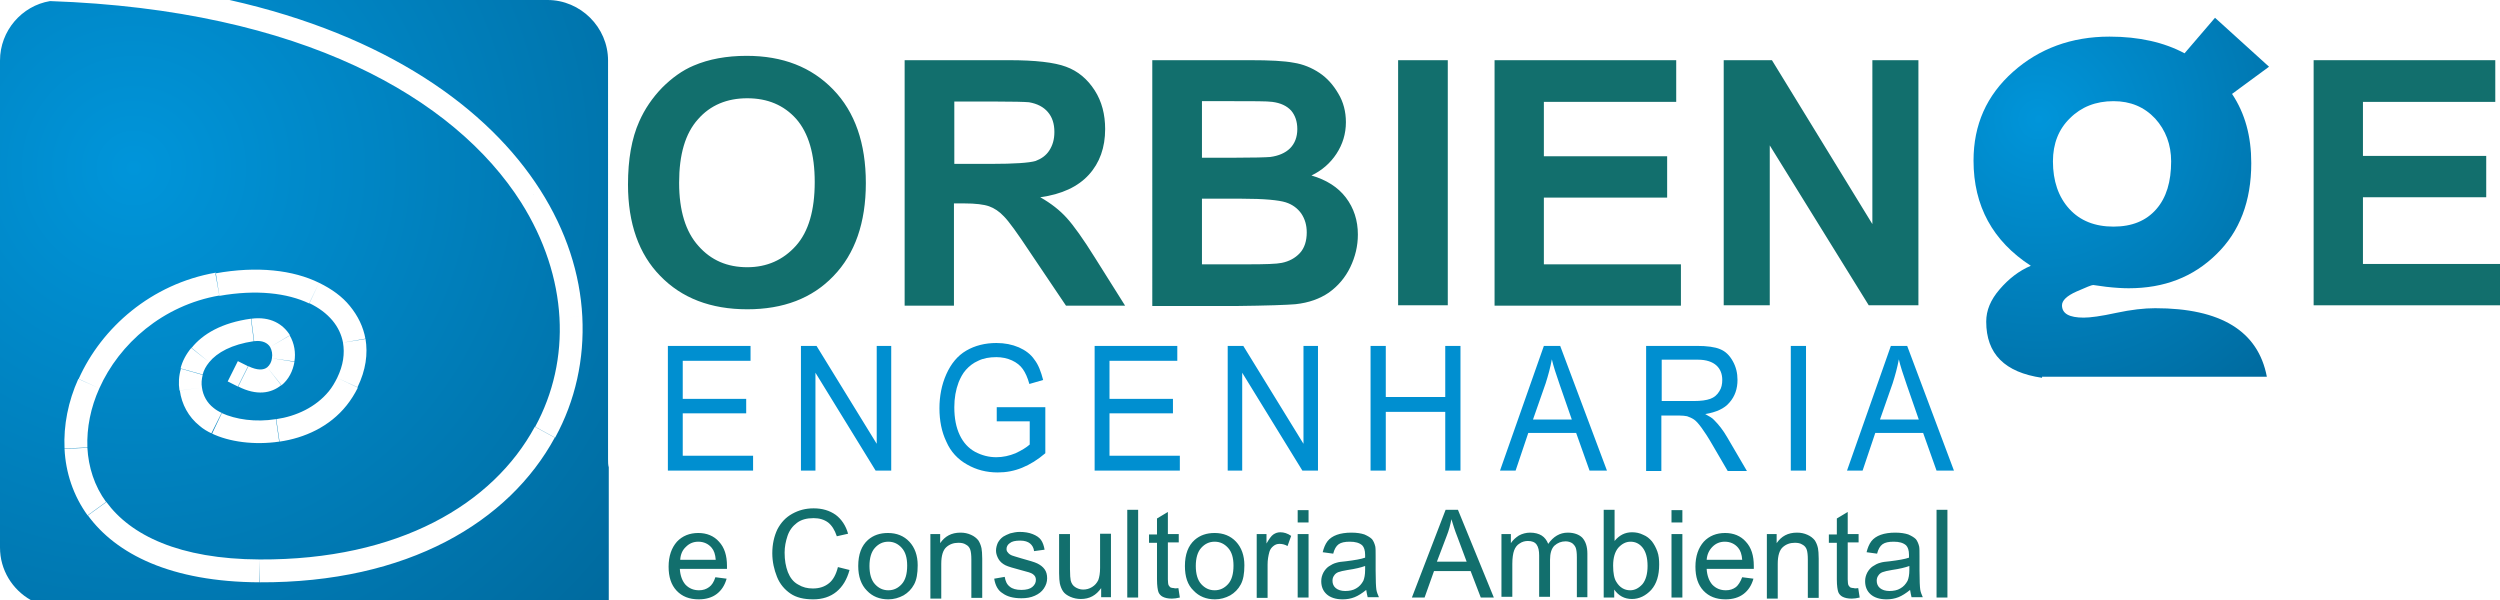
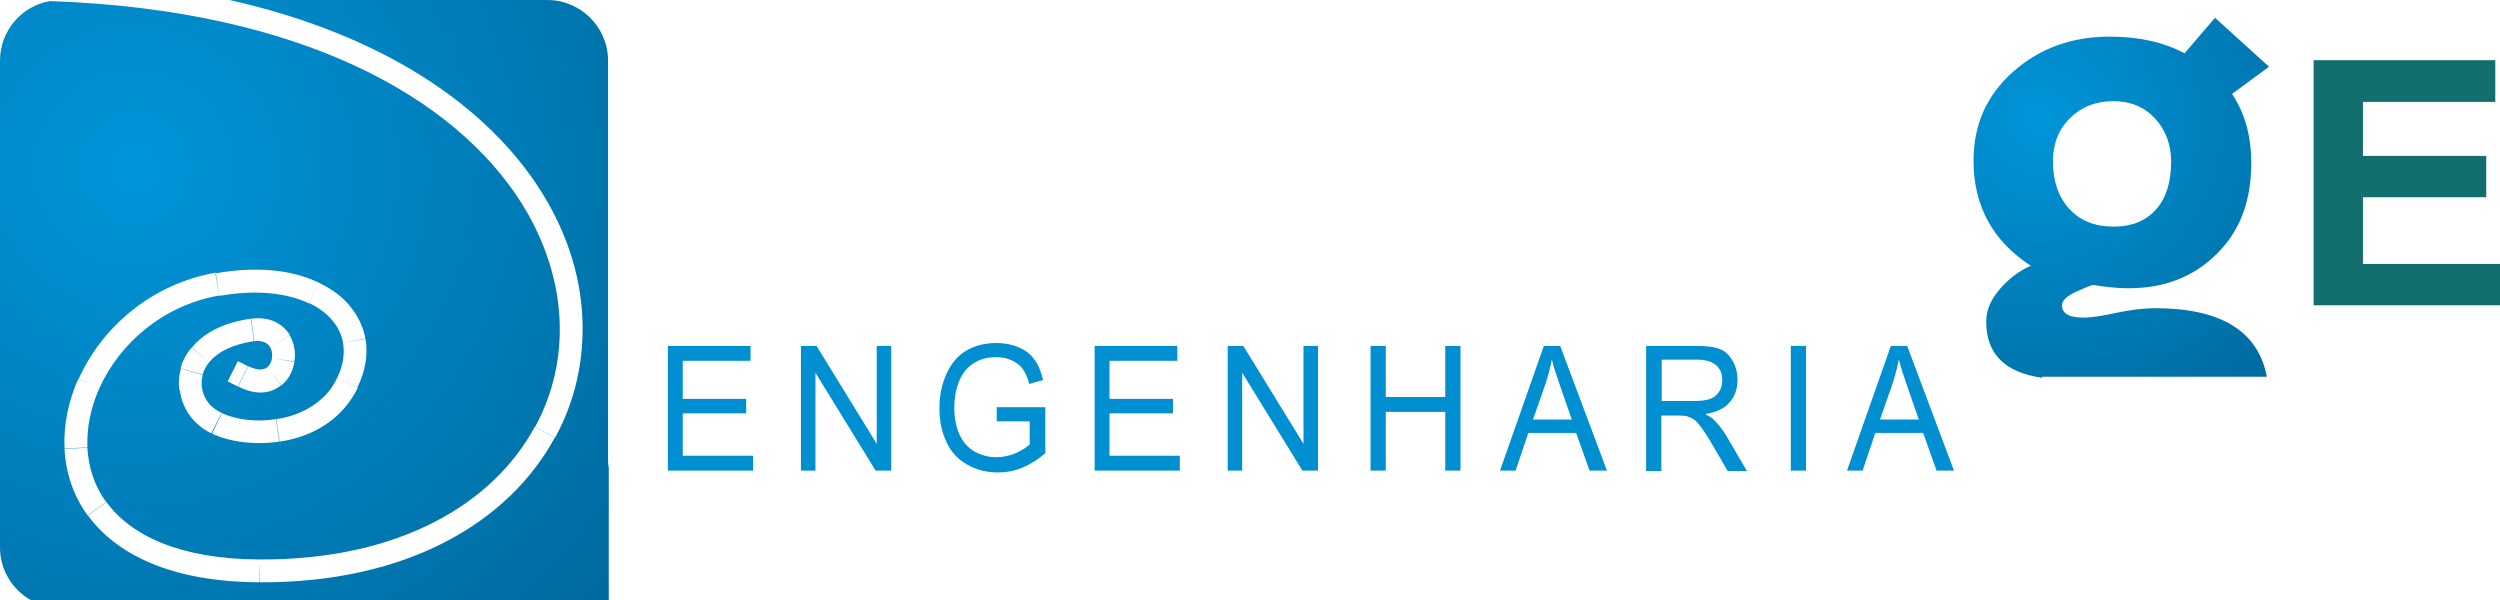
<svg xmlns="http://www.w3.org/2000/svg" id="Layer_1" x="0px" y="0px" viewBox="0 0 689.5 165.5" style="enable-background:new 0 0 689.5 165.5;" xml:space="preserve">
  <style type="text/css">
	.st0{fill-rule:evenodd;clip-rule:evenodd;fill:url(#SVGID_1_);}
	.st1{fill-rule:evenodd;clip-rule:evenodd;fill:url(#SVGID_2_);}
	.st2{fill-rule:evenodd;clip-rule:evenodd;fill:#126F6D;}
	.st3{fill-rule:evenodd;clip-rule:evenodd;fill:#008FD0;}
</style>
  <g>
    <radialGradient id="SVGID_1_" cx="36.938" cy="46.332" r="177.044" gradientUnits="userSpaceOnUse">
      <stop offset="0" style="stop-color:#0095DA" />
      <stop offset="1" style="stop-color:#006A9E" />
    </radialGradient>
    <path class="st0" d="M65.6,106.6l-2.8-1.4l2.8-5.6l2.8,1.4L65.6,106.6L65.6,106.6z M167.9,128.9c-0.2-0.7-0.2-1.5-0.2-2.3V16.7   C167.7,7.5,160.1,0,151,0H63.3c43.2,9.7,71.3,29.8,85.7,52.4l-5.3,3.4C125.4,27,83.3,2.7,13.8,0.3C6,1.6,0,8.5,0,16.7V151   c0,6.2,3.4,11.6,8.5,14.5h159.4V128.9L167.9,128.9z M68.5,101l-2.8,5.6c5.1,2.6,9.1,1.9,11.9-0.4l-3.9-4.9   C72.7,102.1,71,102.2,68.5,101L68.5,101z M73.7,101.3c0.7-0.6,1.2-1.5,1.3-2.5l6.2,1c-0.4,2.5-1.6,4.9-3.6,6.5L73.7,101.3   L73.7,101.3z M75,98.8c0.2-1.1,0-2.2-0.5-3.1l5.4-3.2c1.3,2.2,1.7,4.8,1.3,7.2L75,98.8L75,98.8z M74.5,95.7   c-0.7-1.1-2.1-1.9-4.4-1.6l-0.8-6.2c5.3-0.7,8.8,1.5,10.7,4.6L74.5,95.7L74.5,95.7z M70,94.1l-0.8-6.2c-8,1.1-13.3,4.2-16.4,8.1   l4.9,3.9C59.9,97.2,63.9,95,70,94.1L70,94.1z M57.7,99.9c-0.9,1.1-1.5,2.2-1.8,3.4l-6.1-1.7c0.5-2,1.5-3.9,3-5.7L57.7,99.9   L57.7,99.9z M55.9,103.4c-0.3,1.2-0.4,2.4-0.2,3.5l-6.2,0.8c-0.3-2-0.2-4,0.4-6L55.9,103.4L55.9,103.4z M55.7,106.9   c0.3,2.2,1.4,4.2,3.2,5.6l-3.9,4.9c-3-2.4-4.9-5.9-5.4-9.7L55.7,106.9L55.7,106.9z M58.9,112.5c0.6,0.5,1.4,1,2.3,1.4l-2.7,5.7   c-1.3-0.6-2.5-1.3-3.5-2.2L58.9,112.5L58.9,112.5z M61.1,113.9c3.9,1.8,9.4,2.6,15,1.7l0.9,6.2c-6.8,1-13.8,0.1-18.7-2.3   L61.1,113.9L61.1,113.9z M76.2,115.6c5.5-0.8,10.9-3.3,14.5-7.7l4.9,3.9c-4.7,5.9-11.6,9-18.5,10L76.2,115.6L76.2,115.6z    M90.7,107.9c0.9-1.1,1.6-2.3,2.3-3.7l5.7,2.7c-0.9,1.8-1.9,3.4-3.1,4.9L90.7,107.9L90.7,107.9z M93,104.2c1.7-3.5,2.1-6.7,1.6-9.7   l6.2-1.1c0.7,4.2,0.1,8.7-2.2,13.4L93,104.2L93,104.2z M94.6,94.5c-0.4-2.2-1.4-4.3-2.9-6.1l4.8-4c2.2,2.7,3.7,5.7,4.3,9.1   L94.6,94.5L94.6,94.5z M91.7,88.4c-1.6-1.9-3.7-3.5-6.4-4.8L88,78c3.5,1.7,6.4,3.8,8.5,6.4L91.7,88.4L91.7,88.4z M85.3,83.7   c-6.1-2.9-14.6-3.9-24.8-2.1l-1.1-6.2C71,73.3,80.9,74.5,88,78L85.3,83.7L85.3,83.7z M60.5,81.5c-15.6,2.7-27.6,13.3-33.1,25.6   l-5.7-2.6c6.3-14.1,20-26.2,37.8-29.3L60.5,81.5L60.5,81.5z M27.4,107.1c-2.4,5.3-3.5,10.9-3.3,16.3l-6.3,0.3   c-0.3-6.4,1-13,3.8-19.2L27.4,107.1L27.4,107.1z M24.1,123.5c0.3,5.3,1.9,10.5,5.2,15l-5.1,3.7c-4-5.5-6.1-11.9-6.4-18.4   L24.1,123.5L24.1,123.5z M29.3,138.4c6.7,9.2,20.1,15.8,42.3,15.9l0,6.3c-24.5-0.1-39.6-7.8-47.4-18.5L29.3,138.4L29.3,138.4z    M71.6,154.3c38.4,0.2,64.4-15.3,75.9-36.6l5.5,3c-12.6,23.2-40.5,40.1-81.5,39.9L71.6,154.3L71.6,154.3z M147.6,117.7   c5-9.2,7.3-19.5,6.7-30.1l6.3-0.3c0.6,11.7-1.9,23.2-7.5,33.4L147.6,117.7L147.6,117.7z M154.3,87.6c-0.6-10.6-4.1-21.5-10.6-31.8   l5.3-3.4c7.2,11.3,11,23.2,11.6,34.9L154.3,87.6z" />
    <radialGradient id="SVGID_2_" cx="562.234" cy="32.883" r="95.569" gradientUnits="userSpaceOnUse">
      <stop offset="0" style="stop-color:#0095DA" />
      <stop offset="1" style="stop-color:#006A9E" />
    </radialGradient>
    <path class="st1" d="M563.2,104.2c-10.3-1.5-15.4-6.6-15.4-15.5c0-3.1,1.2-6,3.7-8.9c2.5-2.9,5.3-5.1,8.6-6.5   c-10.5-6.8-15.8-16.5-15.8-29c0-9.9,3.6-18,10.9-24.5c7.2-6.4,16.1-9.7,26.6-9.7c8.2,0,15.1,1.6,20.7,4.6l8.4-9.8l14.9,13.5   l-10.2,7.5c3.6,5.4,5.3,11.7,5.3,19.1c0,10.5-3.2,18.9-9.6,25.1c-6.4,6.3-14.4,9.4-24.2,9.4c-1.5,0-3.6-0.1-6.2-0.4l-3.6-0.5   c-0.4,0-1.9,0.6-4.6,1.8c-2.7,1.2-4,2.5-4,3.8c0,2.3,2,3.4,6,3.4c1.8,0,4.8-0.4,8.9-1.3c4.2-0.9,7.8-1.3,10.8-1.3   c18.1,0,28.4,6.3,30.8,18.9H563.2L563.2,104.2z M566.2,44.5c0,5.4,1.5,9.8,4.5,13.1c3,3.3,7.1,4.9,12.2,4.9c5.1,0,9-1.6,11.8-4.8   c2.8-3.2,4.1-7.6,4.1-13.2c0-4.6-1.5-8.6-4.4-11.8c-3-3.2-6.8-4.8-11.5-4.8c-4.9,0-8.9,1.6-12,4.7   C567.8,35.6,566.2,39.6,566.2,44.5z" />
-     <path class="st2" d="M173.2,50.9c0-6.9,1-12.7,3.1-17.4c1.5-3.4,3.6-6.5,6.3-9.3c2.7-2.7,5.6-4.8,8.7-6.1c4.2-1.8,9.1-2.7,14.6-2.7   c10,0,17.9,3.1,23.9,9.3c6,6.2,9,14.8,9,25.8c0,10.9-3,19.5-8.9,25.6c-5.9,6.2-13.9,9.2-23.8,9.2c-10.1,0-18.1-3.1-24-9.2   C176.2,70.1,173.2,61.6,173.2,50.9L173.2,50.9z M187.3,50.4c0,7.7,1.8,13.5,5.3,17.4c3.5,4,8,5.9,13.5,5.9c5.4,0,9.9-2,13.4-5.9   c3.5-3.9,5.2-9.8,5.2-17.6c0-7.7-1.7-13.5-5.1-17.4c-3.4-3.8-7.9-5.7-13.5-5.7c-5.6,0-10.2,1.9-13.6,5.8   C189,36.8,187.3,42.6,187.3,50.4L187.3,50.4z M249.5,84.3V16.6h28.8c7.2,0,12.5,0.6,15.7,1.8c3.3,1.2,5.9,3.4,7.9,6.5   c2,3.1,2.9,6.7,2.9,10.7c0,5.1-1.5,9.3-4.5,12.6c-3,3.3-7.5,5.4-13.4,6.2c3,1.7,5.4,3.6,7.3,5.7c1.9,2.1,4.5,5.7,7.8,11l8.3,13.2   H294l-9.9-14.7c-3.5-5.3-5.9-8.6-7.2-9.9c-1.3-1.4-2.7-2.3-4.1-2.8c-1.4-0.5-3.7-0.8-6.9-0.8h-2.8v28.2H249.5L249.5,84.3z    M263.2,45.2h10.1c6.6,0,10.6-0.3,12.3-0.8c1.6-0.6,2.9-1.5,3.8-2.9c0.9-1.4,1.4-3,1.4-5.1c0-2.3-0.6-4.1-1.8-5.5   c-1.2-1.4-2.9-2.3-5.2-2.7c-1.1-0.1-4.4-0.2-10-0.2h-10.6V45.2L263.2,45.2z M317.8,16.6h27c5.4,0,9.4,0.2,12,0.7   c2.6,0.4,5,1.4,7.1,2.8c2.1,1.4,3.8,3.3,5.2,5.7c1.4,2.3,2.1,5,2.1,7.9c0,3.2-0.9,6.1-2.6,8.7c-1.7,2.6-4,4.6-6.9,6   c4.1,1.2,7.3,3.2,9.5,6.1c2.2,2.9,3.3,6.3,3.3,10.2c0,3.1-0.7,6.1-2.1,9c-1.4,2.9-3.4,5.2-5.9,7c-2.5,1.7-5.5,2.8-9.2,3.2   c-2.3,0.2-7.8,0.4-16.5,0.5h-23V16.6L317.8,16.6z M331.5,27.9v15.6h8.9c5.3,0,8.6-0.1,9.9-0.2c2.3-0.3,4.2-1.1,5.5-2.4   c1.3-1.3,2-3.1,2-5.3c0-2.1-0.6-3.8-1.7-5.1c-1.2-1.3-2.9-2.1-5.2-2.4c-1.4-0.2-5.2-0.2-11.7-0.2H331.5L331.5,27.9z M331.5,54.8   v18.1h12.6c4.9,0,8-0.1,9.4-0.4c2-0.4,3.7-1.3,5-2.7c1.3-1.4,1.9-3.4,1.9-5.7c0-2-0.5-3.7-1.5-5.2c-1-1.4-2.4-2.5-4.3-3.1   c-1.9-0.6-5.9-1-12.1-1H331.5L331.5,54.8z M385.6,84.3V16.6h13.7v67.6H385.6L385.6,84.3z M412.2,84.3V16.6h50.1v11.5h-36.5v15h34   v11.4h-34v18.4h37.8v11.4H412.2L412.2,84.3z M475.4,84.3V16.6h13.3l27.7,45.2V16.6h12.7v67.6h-13.7l-27.3-44.1v44.1H475.4z" />
    <polygon class="st2" points="638.1,84.2 638.1,16.6 688.2,16.6 688.2,28.1 651.7,28.1 651.7,43 685.7,43 685.7,54.4 651.7,54.4    651.7,72.8 689.5,72.8 689.5,84.2  " />
    <path class="st3" d="M184.2,129.8V95.4H207v4.1h-18.7V110h17.5v4h-17.5v11.7h19.4v4.1H184.2L184.2,129.8z M220.9,129.8V95.4h4.3   l16.6,27v-27h4v34.4h-4.3l-16.6-27v27H220.9L220.9,129.8z M274.9,116.3v-4l13.4,0V125c-2.1,1.8-4.2,3.1-6.4,4   c-2.2,0.9-4.4,1.3-6.7,1.3c-3.1,0-5.9-0.7-8.5-2.2c-2.5-1.4-4.5-3.5-5.7-6.3c-1.3-2.7-1.9-5.8-1.9-9.2c0-3.3,0.6-6.5,1.9-9.4   c1.3-2.9,3.1-5.1,5.5-6.5c2.4-1.4,5.2-2.1,8.3-2.1c2.3,0,4.3,0.4,6.2,1.2c1.8,0.8,3.3,1.9,4.3,3.4c1.1,1.4,1.8,3.3,2.4,5.6   l-3.8,1.1c-0.5-1.8-1.1-3.1-1.8-4.1c-0.7-1-1.7-1.8-3-2.4c-1.3-0.6-2.8-0.9-4.3-0.9c-1.9,0-3.6,0.3-5,1c-1.4,0.6-2.5,1.5-3.4,2.5   c-0.9,1-1.5,2.2-2,3.4c-0.8,2.1-1.2,4.4-1.2,6.9c0,3.1,0.5,5.6,1.5,7.7c1,2.1,2.4,3.6,4.2,4.6c1.9,1,3.8,1.5,5.9,1.5   c1.8,0,3.6-0.4,5.3-1.1c1.7-0.8,3-1.6,3.9-2.4v-6.4H274.9L274.9,116.3z M301.9,129.8V95.4h22.8v4.1h-18.7V110h17.5v4h-17.5v11.7   h19.4v4.1H301.9L301.9,129.8z M338.6,129.8V95.4h4.3l16.6,27v-27h4v34.4h-4.3l-16.6-27v27H338.6L338.6,129.8z M378,129.8V95.4h4.2   v14.1h16.4V95.4h4.2v34.4h-4.2v-16.2h-16.4v16.2H378L378,129.8z M413.7,129.8l12.1-34.4h4.5l12.9,34.4h-4.8l-3.7-10.4h-13.2   l-3.5,10.4H413.7L413.7,129.8z M422.8,115.7h10.7l-3.3-9.5c-1-2.9-1.8-5.3-2.2-7.1c-0.4,2.2-1,4.4-1.7,6.6L422.8,115.7L422.8,115.7   z M454,129.8V95.4h14c2.8,0,5,0.3,6.4,0.9c1.5,0.6,2.6,1.7,3.5,3.3c0.9,1.6,1.3,3.3,1.3,5.2c0,2.4-0.7,4.5-2.2,6.2   c-1.4,1.7-3.7,2.7-6.7,3.2c1.1,0.6,2,1.1,2.5,1.7c1.2,1.2,2.4,2.7,3.5,4.6l5.5,9.4h-5.3l-4.2-7.2c-1.2-2.1-2.2-3.6-3-4.7   c-0.8-1.1-1.5-1.9-2.1-2.3c-0.6-0.4-1.3-0.7-1.9-0.9c-0.5-0.1-1.3-0.2-2.3-0.2h-4.8v15.3H454L454,129.8z M458.2,110.6h9   c1.9,0,3.4-0.2,4.5-0.6c1.1-0.4,1.9-1.1,2.5-2.1c0.6-0.9,0.8-2,0.8-3.1c0-1.6-0.5-3-1.6-4c-1.1-1-2.8-1.6-5.1-1.6h-10V110.6   L458.2,110.6z M493.9,129.8V95.4h4.2v34.4H493.9L493.9,129.8z M509.4,129.8l12.1-34.4h4.5l12.9,34.4h-4.8l-3.7-10.4h-13.2   l-3.5,10.4H509.4L509.4,129.8z M518.5,115.7h10.7l-3.3-9.5c-1-2.9-1.8-5.3-2.2-7.1c-0.4,2.2-1,4.4-1.7,6.6L518.5,115.7z" />
-     <path class="st2" d="M197.3,159.2l3.1,0.4c-0.5,1.8-1.4,3.2-2.7,4.2c-1.3,1-3,1.5-5,1.5c-2.6,0-4.6-0.8-6.1-2.4   c-1.5-1.6-2.2-3.8-2.2-6.6c0-2.9,0.8-5.2,2.3-6.9c1.5-1.6,3.5-2.4,5.9-2.4c2.3,0,4.3,0.8,5.7,2.4c1.5,1.6,2.2,3.8,2.2,6.7   c0,0.2,0,0.4,0,0.8h-13c0.1,1.9,0.7,3.4,1.6,4.4c1,1,2.2,1.5,3.7,1.5c1.1,0,2-0.3,2.8-0.9C196.3,161.4,196.9,160.5,197.3,159.2   L197.3,159.2z M187.6,154.4h9.8c-0.1-1.5-0.5-2.6-1.1-3.3c-0.9-1.1-2.2-1.7-3.7-1.7c-1.4,0-2.5,0.5-3.4,1.4   C188.2,151.7,187.7,152.9,187.6,154.4L187.6,154.4z M231.1,156.4l3.2,0.8c-0.7,2.6-1.9,4.6-3.6,6c-1.7,1.4-3.9,2.1-6.4,2.1   c-2.6,0-4.7-0.5-6.3-1.6c-1.6-1.1-2.9-2.6-3.7-4.6c-0.8-2-1.3-4.2-1.3-6.5c0-2.5,0.5-4.7,1.4-6.6c1-1.9,2.3-3.3,4.1-4.3   c1.8-1,3.7-1.5,5.9-1.5c2.4,0,4.4,0.6,6.1,1.8c1.6,1.2,2.8,3,3.4,5.2l-3.1,0.7c-0.6-1.8-1.4-3-2.4-3.8c-1.1-0.8-2.4-1.2-4-1.2   c-1.9,0-3.4,0.4-4.6,1.3c-1.2,0.9-2.1,2.1-2.6,3.6c-0.5,1.5-0.8,3-0.8,4.6c0,2.1,0.3,3.8,0.9,5.4c0.6,1.5,1.5,2.7,2.8,3.4   c1.3,0.8,2.6,1.1,4.1,1.1c1.8,0,3.3-0.5,4.5-1.5C229.8,159.9,230.6,158.4,231.1,156.4L231.1,156.4z M236.7,156.1   c0-3.2,0.9-5.6,2.7-7.2c1.5-1.3,3.3-1.9,5.5-1.9c2.4,0,4.4,0.8,5.9,2.4c1.5,1.6,2.3,3.8,2.3,6.5c0,2.3-0.3,4-1,5.3   c-0.7,1.3-1.7,2.3-2.9,3c-1.3,0.7-2.7,1.1-4.2,1.1c-2.4,0-4.4-0.8-5.9-2.4C237.5,161.3,236.7,159,236.7,156.1L236.7,156.1z    M239.8,156.1c0,2.2,0.5,3.9,1.5,5c1,1.1,2.2,1.7,3.7,1.7c1.5,0,2.7-0.6,3.7-1.7c1-1.1,1.5-2.8,1.5-5.1c0-2.2-0.5-3.8-1.5-4.9   c-1-1.1-2.2-1.7-3.7-1.7c-1.5,0-2.7,0.6-3.7,1.7C240.3,152.2,239.8,153.9,239.8,156.1L239.8,156.1z M256.6,164.8v-17.5h2.7v2.5   c1.3-1.9,3.1-2.9,5.6-2.9c1.1,0,2,0.2,2.9,0.6c0.9,0.4,1.5,0.9,2,1.5c0.4,0.6,0.7,1.3,0.9,2.2c0.1,0.6,0.2,1.5,0.2,2.9v10.8h-3   v-10.6c0-1.2-0.1-2.1-0.3-2.7c-0.2-0.6-0.6-1.1-1.2-1.4c-0.6-0.4-1.3-0.5-2.1-0.5c-1.3,0-2.4,0.4-3.3,1.2c-0.9,0.8-1.4,2.3-1.4,4.6   v9.6H256.6L256.6,164.8z M274.2,159.6l2.9-0.5c0.2,1.2,0.6,2.1,1.4,2.7c0.7,0.6,1.8,0.9,3.2,0.9c1.4,0,2.4-0.3,3-0.8   c0.7-0.6,1-1.2,1-2c0-0.7-0.3-1.2-0.9-1.6c-0.4-0.3-1.4-0.6-3-1c-2.2-0.6-3.7-1-4.5-1.4c-0.8-0.4-1.5-1-1.9-1.7   c-0.4-0.7-0.7-1.5-0.7-2.3c0-0.8,0.2-1.5,0.5-2.2c0.4-0.7,0.8-1.2,1.5-1.7c0.5-0.3,1.1-0.6,1.9-0.9c0.8-0.2,1.7-0.4,2.6-0.4   c1.4,0,2.6,0.2,3.6,0.6c1,0.4,1.8,0.9,2.3,1.6c0.5,0.7,0.8,1.6,1,2.7l-2.9,0.4c-0.1-0.9-0.5-1.6-1.1-2.1c-0.6-0.5-1.5-0.8-2.7-0.8   c-1.4,0-2.3,0.2-2.9,0.7c-0.6,0.4-0.9,1-0.9,1.6c0,0.4,0.1,0.7,0.4,1c0.2,0.3,0.6,0.6,1.1,0.8c0.3,0.1,1.2,0.4,2.6,0.8   c2.1,0.6,3.6,1,4.4,1.4c0.8,0.4,1.5,0.9,2,1.6c0.5,0.7,0.7,1.5,0.7,2.5c0,1-0.3,1.9-0.9,2.8c-0.6,0.9-1.4,1.5-2.5,2   c-1.1,0.5-2.3,0.7-3.7,0.7c-2.3,0-4-0.5-5.2-1.4C275.3,162.9,274.5,161.5,274.2,159.6L274.2,159.6z M303.7,164.8v-2.6   c-1.4,2-3.2,3-5.6,3c-1,0-2-0.2-2.9-0.6c-0.9-0.4-1.6-0.9-2-1.5c-0.4-0.6-0.7-1.3-0.9-2.2c-0.1-0.6-0.2-1.5-0.2-2.8v-10.8h3v9.7   c0,1.6,0.1,2.6,0.2,3.1c0.2,0.8,0.6,1.4,1.2,1.8c0.6,0.4,1.4,0.7,2.2,0.7c0.9,0,1.7-0.2,2.5-0.7c0.8-0.5,1.3-1.1,1.7-1.9   c0.3-0.8,0.5-1.9,0.5-3.4v-9.4h3v17.5H303.7L303.7,164.8z M310.9,164.8v-24.2h3v24.2H310.9L310.9,164.8z M325,162.2l0.4,2.6   c-0.8,0.2-1.6,0.3-2.2,0.3c-1.1,0-1.9-0.2-2.5-0.5c-0.6-0.3-1-0.8-1.2-1.3c-0.2-0.6-0.4-1.7-0.4-3.5v-10.1h-2.2v-2.3h2.2V143l3-1.8   v6.1h3v2.3h-3v10.2c0,0.8,0.1,1.4,0.2,1.6c0.1,0.2,0.3,0.4,0.5,0.6c0.2,0.1,0.6,0.2,1,0.2C324,162.3,324.4,162.3,325,162.2   L325,162.2z M326.8,156.1c0-3.2,0.9-5.6,2.7-7.2c1.5-1.3,3.3-1.9,5.5-1.9c2.4,0,4.4,0.8,5.9,2.4c1.5,1.6,2.3,3.8,2.3,6.5   c0,2.3-0.3,4-1,5.3c-0.7,1.3-1.7,2.3-2.9,3c-1.3,0.7-2.7,1.1-4.2,1.1c-2.4,0-4.4-0.8-5.9-2.4C327.5,161.3,326.8,159,326.8,156.1   L326.8,156.1z M329.8,156.1c0,2.2,0.5,3.9,1.5,5c1,1.1,2.2,1.7,3.7,1.7c1.5,0,2.7-0.6,3.7-1.7c1-1.1,1.5-2.8,1.5-5.1   c0-2.2-0.5-3.8-1.5-4.9c-1-1.1-2.2-1.7-3.7-1.7c-1.5,0-2.7,0.6-3.7,1.7C330.3,152.2,329.8,153.9,329.8,156.1L329.8,156.1z    M346.6,164.8v-17.5h2.7v2.6c0.7-1.2,1.3-2.1,1.9-2.5c0.6-0.4,1.2-0.6,1.9-0.6c1,0,2,0.3,3,1l-1,2.8c-0.7-0.4-1.4-0.6-2.2-0.6   c-0.7,0-1.2,0.2-1.7,0.6c-0.5,0.4-0.9,0.9-1.1,1.6c-0.3,1.1-0.5,2.2-0.5,3.5v9.2H346.6L346.6,164.8z M357.9,144.1v-3.4h3v3.4H357.9   L357.9,144.1z M357.9,164.8v-17.5h3v17.5H357.9L357.9,164.8z M376.8,162.7c-1.1,0.9-2.2,1.6-3.2,2c-1,0.4-2.1,0.6-3.3,0.6   c-1.9,0-3.4-0.5-4.4-1.4c-1-0.9-1.5-2.1-1.5-3.6c0-0.9,0.2-1.6,0.6-2.4c0.4-0.7,0.9-1.3,1.5-1.7c0.6-0.4,1.3-0.8,2.1-1   c0.6-0.2,1.5-0.3,2.6-0.4c2.4-0.3,4.2-0.6,5.3-1c0-0.4,0-0.7,0-0.8c0-1.2-0.3-2.1-0.8-2.6c-0.8-0.7-1.9-1-3.4-1   c-1.4,0-2.4,0.2-3.1,0.7c-0.7,0.5-1.2,1.4-1.5,2.6l-2.9-0.4c0.3-1.2,0.7-2.2,1.3-3c0.6-0.8,1.5-1.4,2.6-1.8c1.1-0.4,2.5-0.6,4-0.6   c1.5,0,2.7,0.2,3.6,0.5c0.9,0.4,1.6,0.8,2.1,1.3c0.4,0.5,0.7,1.2,0.9,2c0.1,0.5,0.1,1.4,0.1,2.7v4c0,2.8,0.1,4.5,0.2,5.2   c0.1,0.7,0.4,1.4,0.7,2.1h-3.1C377.1,164.2,376.9,163.5,376.8,162.7L376.8,162.7z M376.5,156.1c-1.1,0.4-2.7,0.8-4.8,1.1   c-1.2,0.2-2.1,0.4-2.6,0.6c-0.5,0.2-0.9,0.5-1.2,1c-0.3,0.4-0.4,0.9-0.4,1.4c0,0.8,0.3,1.5,0.9,2c0.6,0.5,1.5,0.8,2.6,0.8   c1.1,0,2.2-0.2,3-0.7c0.9-0.5,1.5-1.2,2-2.1c0.3-0.7,0.5-1.7,0.5-3V156.1L376.5,156.1z M389.4,164.8l9.3-24.2h3.4l9.9,24.2h-3.6   l-2.8-7.3h-10.1l-2.6,7.3H389.4L389.4,164.8z M396.3,154.9h8.2l-2.5-6.7c-0.8-2-1.3-3.7-1.7-5c-0.3,1.6-0.7,3.1-1.3,4.6   L396.3,154.9L396.3,154.9z M414.1,164.8v-17.5h2.6v2.5c0.6-0.9,1.3-1.5,2.2-2.1c0.9-0.5,2-0.8,3.1-0.8c1.3,0,2.4,0.3,3.2,0.8   c0.8,0.5,1.4,1.3,1.8,2.3c1.4-2,3.2-3.1,5.4-3.1c1.7,0,3.1,0.5,4,1.4c0.9,1,1.4,2.4,1.4,4.4v12h-2.9v-11c0-1.2-0.1-2-0.3-2.6   c-0.2-0.5-0.5-0.9-1-1.3c-0.5-0.3-1.1-0.5-1.8-0.5c-1.2,0-2.2,0.4-3.1,1.2c-0.8,0.8-1.2,2.1-1.2,3.9v10.2h-3v-11.4   c0-1.3-0.2-2.3-0.7-3c-0.5-0.7-1.3-1-2.4-1c-0.8,0-1.6,0.2-2.3,0.7c-0.7,0.4-1.2,1.1-1.5,1.9c-0.3,0.8-0.5,2.1-0.5,3.7v9.1H414.1   L414.1,164.8z M445,164.8h-2.7v-24.2h3v8.6c1.3-1.6,2.9-2.4,4.8-2.4c1.1,0,2.1,0.2,3.1,0.7c1,0.4,1.7,1,2.4,1.8   c0.6,0.8,1.1,1.7,1.5,2.8c0.4,1.1,0.5,2.3,0.5,3.6c0,3-0.7,5.3-2.2,7c-1.5,1.6-3.3,2.5-5.3,2.5c-2.1,0-3.7-0.9-4.9-2.6V164.8   L445,164.8z M444.9,156c0,2.1,0.3,3.6,0.9,4.5c0.9,1.5,2.2,2.3,3.8,2.3c1.3,0,2.4-0.6,3.4-1.7c0.9-1.1,1.4-2.8,1.4-5   c0-2.3-0.5-4-1.4-5.1c-0.9-1.1-2-1.6-3.3-1.6c-1.3,0-2.4,0.6-3.4,1.7C445.4,152.2,444.9,153.8,444.9,156L444.9,156z M461,144.1   v-3.4h3v3.4H461L461,144.1z M461,164.8v-17.5h3v17.5H461L461,164.8z M480.5,159.2l3.1,0.4c-0.5,1.8-1.4,3.2-2.7,4.2   c-1.3,1-3,1.5-5,1.5c-2.6,0-4.6-0.8-6.1-2.4c-1.5-1.6-2.2-3.8-2.2-6.6c0-2.9,0.8-5.2,2.3-6.9c1.5-1.6,3.5-2.4,5.9-2.4   c2.3,0,4.3,0.8,5.7,2.4c1.5,1.6,2.2,3.8,2.2,6.7c0,0.2,0,0.4,0,0.8h-13c0.1,1.9,0.7,3.4,1.6,4.4c1,1,2.2,1.5,3.7,1.5   c1.1,0,2-0.3,2.8-0.9C479.4,161.4,480,160.5,480.5,159.2L480.5,159.2z M470.7,154.4h9.8c-0.1-1.5-0.5-2.6-1.1-3.3   c-0.9-1.1-2.2-1.7-3.7-1.7c-1.4,0-2.5,0.5-3.4,1.4C471.4,151.7,470.8,152.9,470.7,154.4L470.7,154.4z M487.3,164.8v-17.5h2.7v2.5   c1.3-1.9,3.1-2.9,5.6-2.9c1.1,0,2,0.2,2.9,0.6c0.9,0.4,1.5,0.9,2,1.5c0.4,0.6,0.7,1.3,0.9,2.2c0.1,0.6,0.2,1.5,0.2,2.9v10.8h-3   v-10.6c0-1.2-0.1-2.1-0.3-2.7c-0.2-0.6-0.6-1.1-1.2-1.4c-0.6-0.4-1.3-0.5-2.1-0.5c-1.3,0-2.4,0.4-3.3,1.2c-0.9,0.8-1.4,2.3-1.4,4.6   v9.6H487.3L487.3,164.8z M512.5,162.2l0.4,2.6c-0.8,0.2-1.6,0.3-2.2,0.3c-1.1,0-1.9-0.2-2.5-0.5c-0.6-0.3-1-0.8-1.2-1.3   c-0.2-0.6-0.4-1.7-0.4-3.5v-10.1h-2.2v-2.3h2.2V143l3-1.8v6.1h3v2.3h-3v10.2c0,0.8,0.1,1.4,0.2,1.6c0.1,0.2,0.3,0.4,0.5,0.6   c0.2,0.1,0.6,0.2,1,0.2C511.5,162.3,512,162.3,512.5,162.2L512.5,162.2z M526.8,162.7c-1.1,0.9-2.2,1.6-3.2,2   c-1,0.4-2.1,0.6-3.3,0.6c-1.9,0-3.4-0.5-4.4-1.4c-1-0.9-1.5-2.1-1.5-3.6c0-0.9,0.2-1.6,0.6-2.4c0.4-0.7,0.9-1.3,1.5-1.7   c0.6-0.4,1.3-0.8,2.1-1c0.6-0.2,1.5-0.3,2.6-0.4c2.4-0.3,4.2-0.6,5.3-1c0-0.4,0-0.7,0-0.8c0-1.2-0.3-2.1-0.8-2.6   c-0.8-0.7-1.9-1-3.4-1c-1.4,0-2.4,0.2-3.1,0.7c-0.7,0.5-1.2,1.4-1.5,2.6l-2.9-0.4c0.3-1.2,0.7-2.2,1.3-3c0.6-0.8,1.5-1.4,2.6-1.8   c1.1-0.4,2.5-0.6,4-0.6c1.5,0,2.7,0.2,3.6,0.5c0.9,0.4,1.6,0.8,2.1,1.3c0.4,0.5,0.7,1.2,0.9,2c0.1,0.5,0.1,1.4,0.1,2.7v4   c0,2.8,0.1,4.5,0.2,5.2c0.1,0.7,0.4,1.4,0.7,2.1h-3.1C527.1,164.2,526.9,163.5,526.8,162.7L526.8,162.7z M526.6,156.1   c-1.1,0.4-2.7,0.8-4.8,1.1c-1.2,0.2-2.1,0.4-2.6,0.6c-0.5,0.2-0.9,0.5-1.2,1c-0.3,0.4-0.4,0.9-0.4,1.4c0,0.8,0.3,1.5,0.9,2   c0.6,0.5,1.5,0.8,2.6,0.8c1.1,0,2.2-0.2,3-0.7c0.9-0.5,1.5-1.2,2-2.1c0.3-0.7,0.5-1.7,0.5-3V156.1L526.6,156.1z M534.1,164.8v-24.2   h3v24.2H534.1z" />
  </g>
</svg>